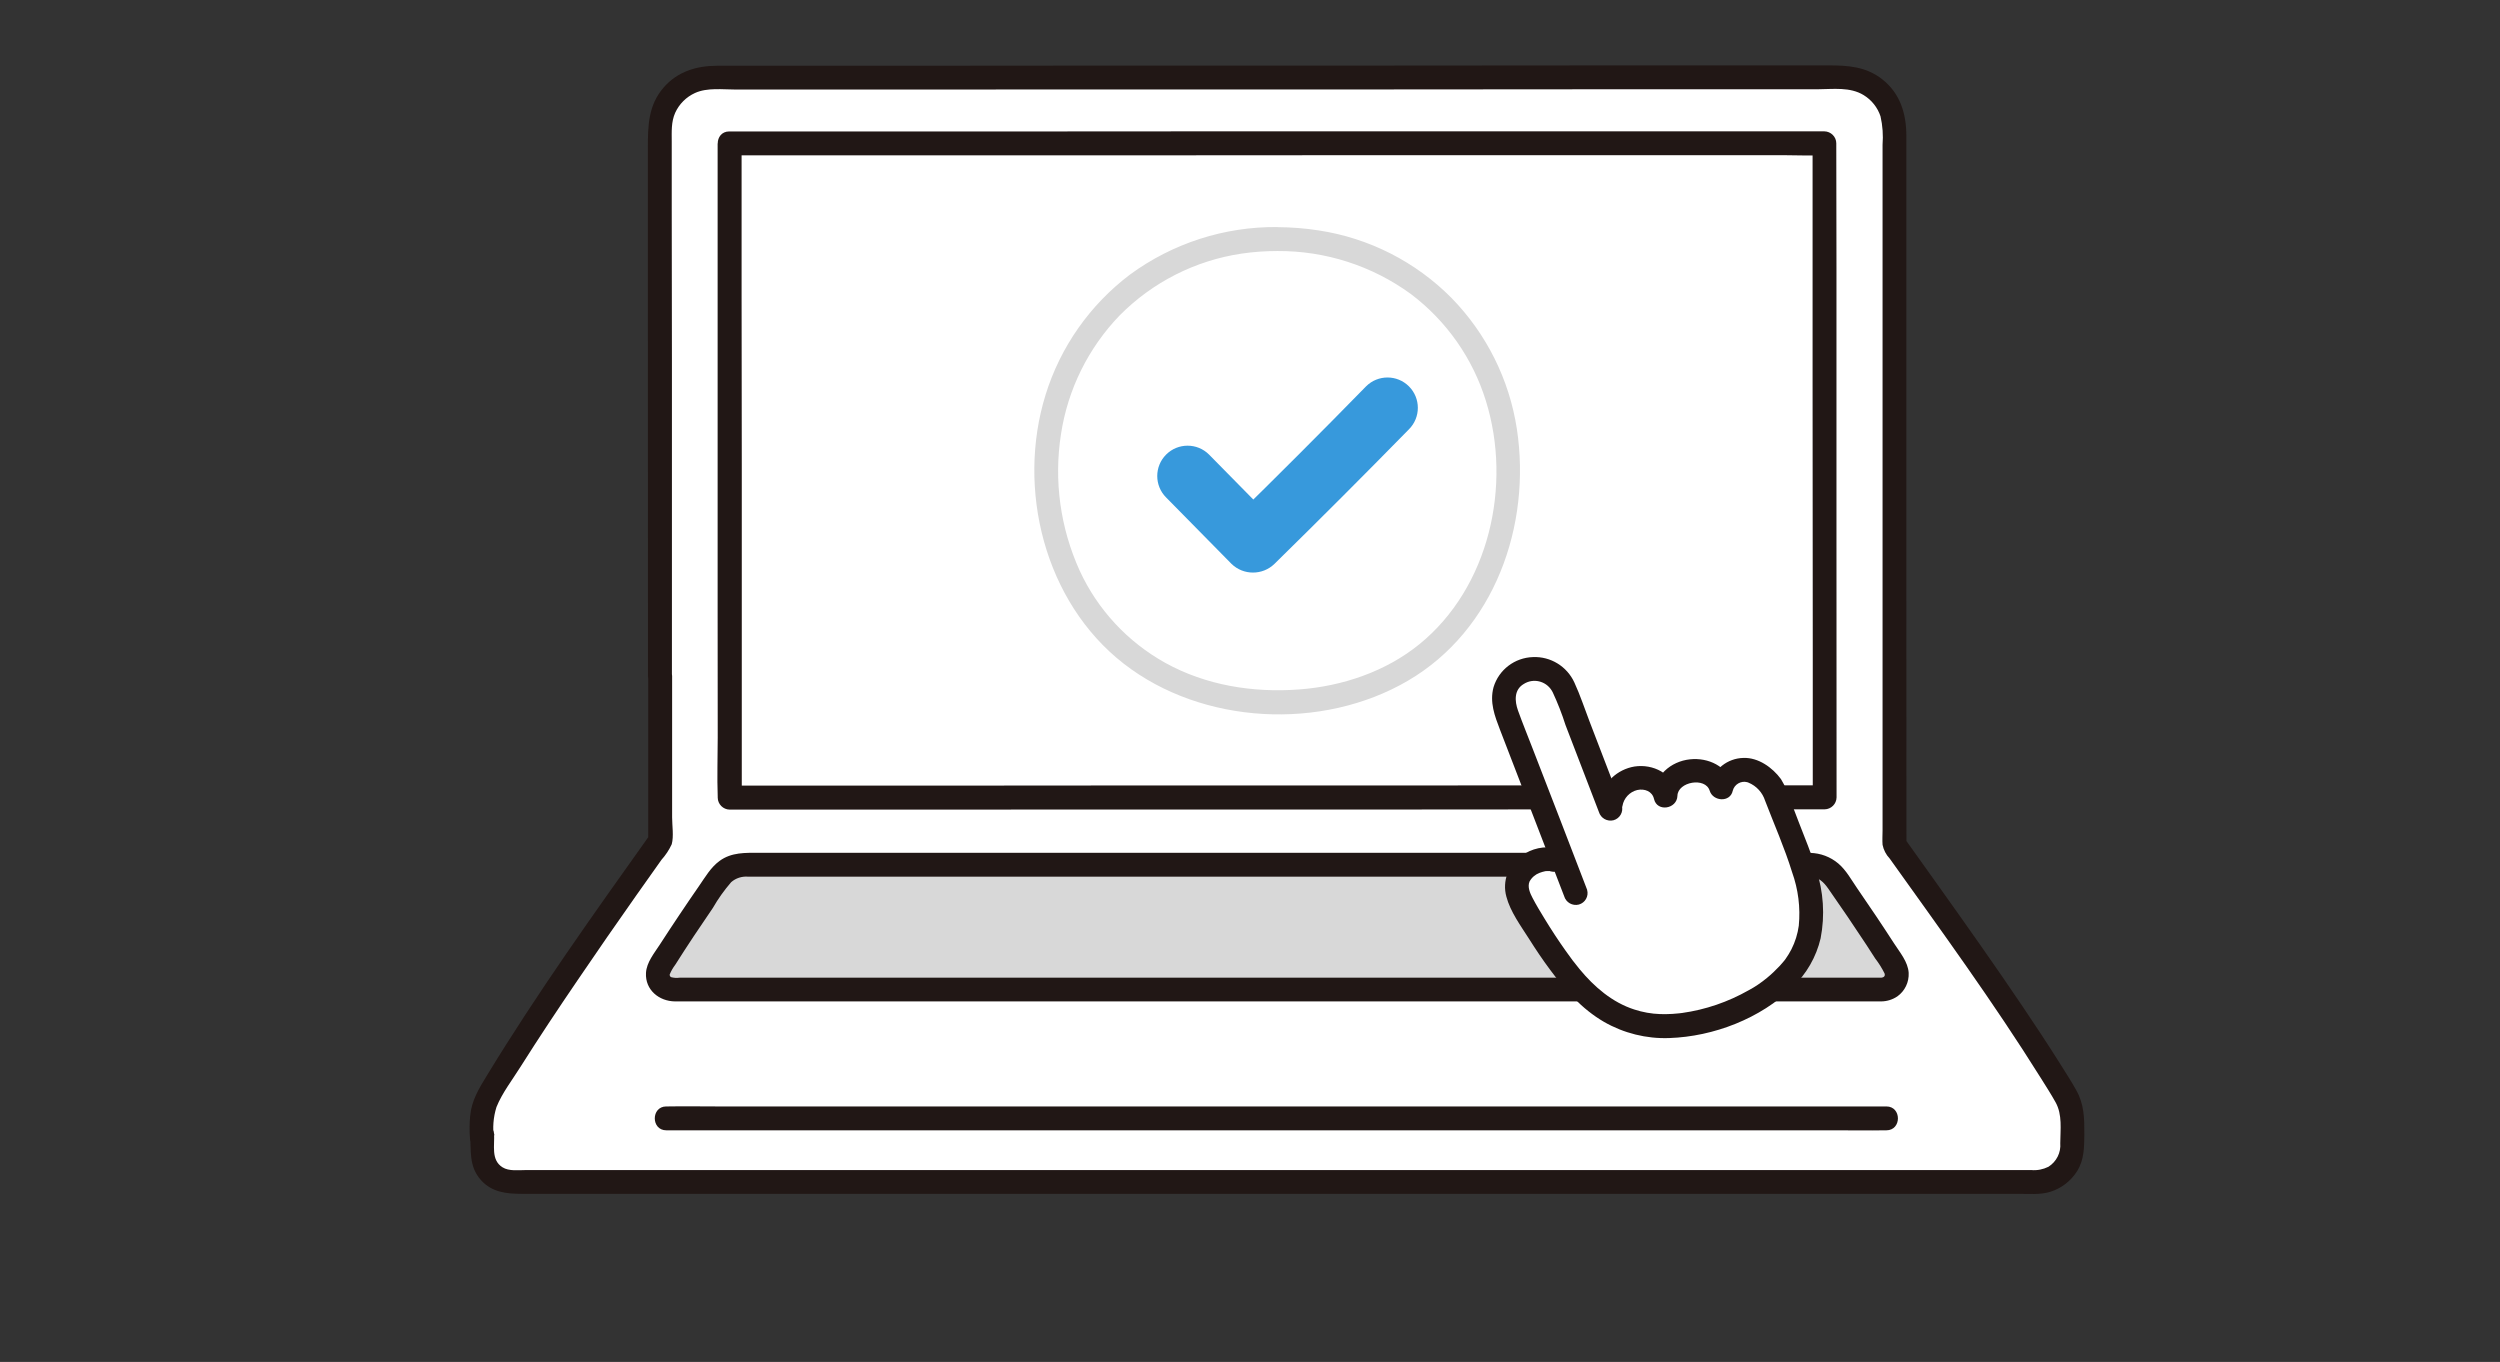
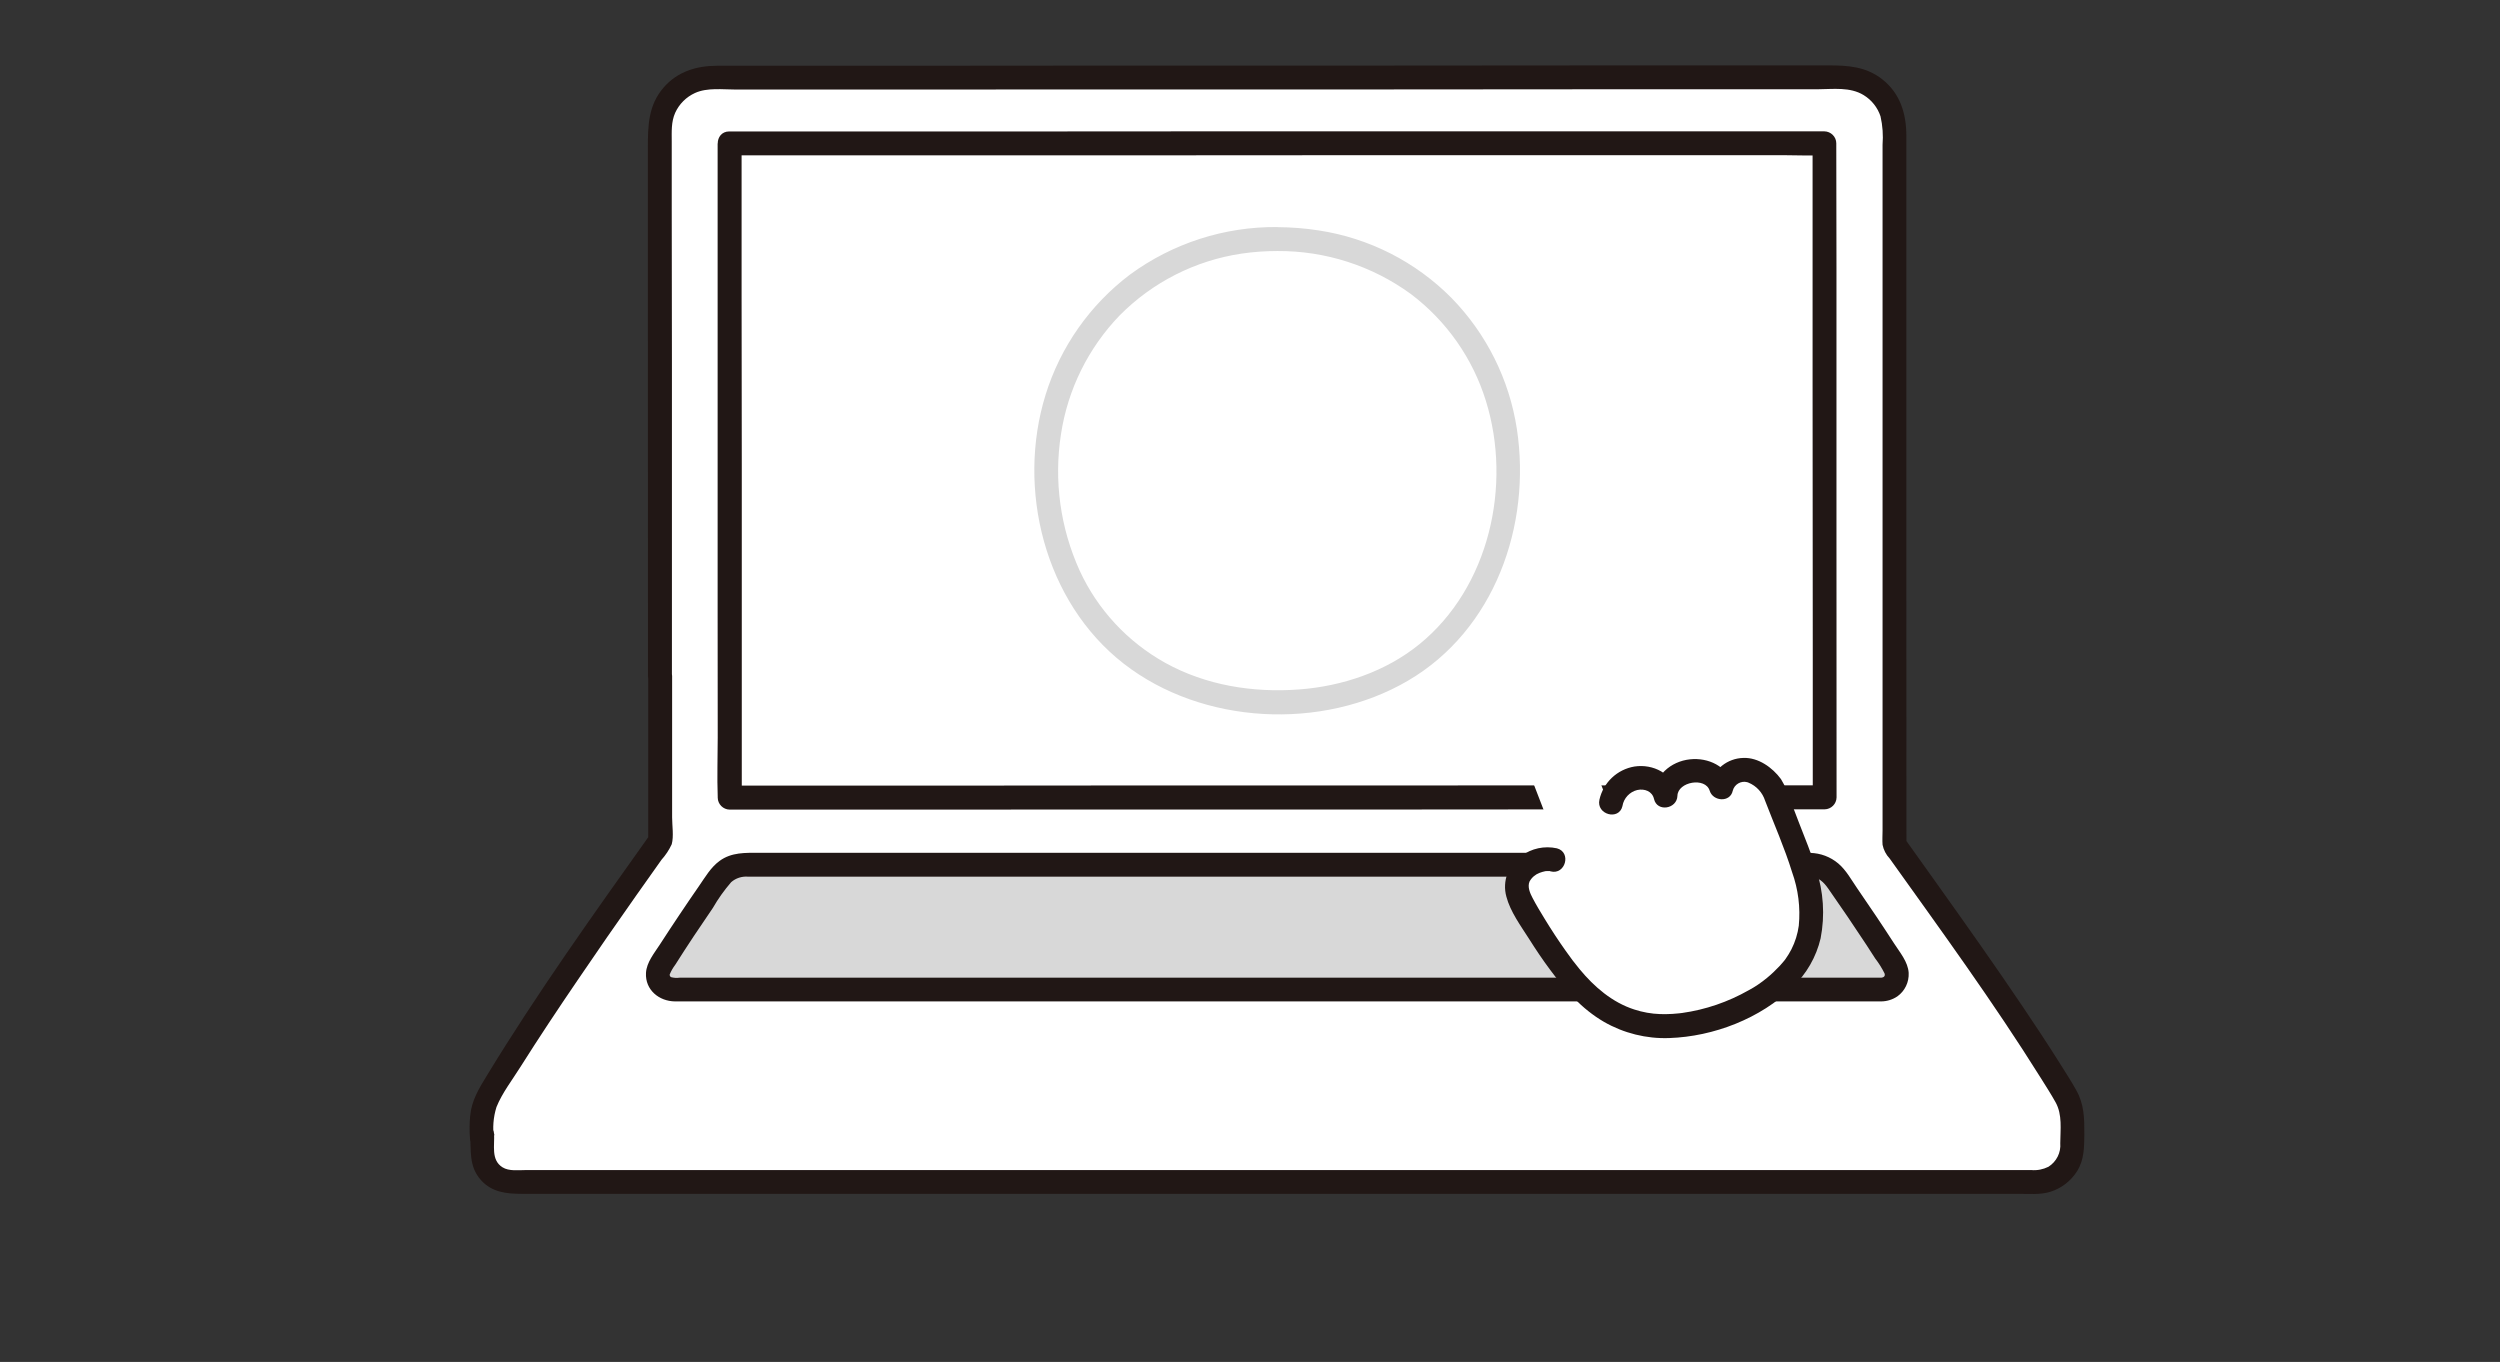
<svg xmlns="http://www.w3.org/2000/svg" viewBox="0 0 268 146">
  <rect x="0" y="0" width="268" height="146" fill="#333333" stroke="none" />
  <path d="m70.75 72.46c0-18.48-.02-42.97-.02-58.6 0-3.06 2.47-5.54 5.53-5.54 23.86 0 92.99-.03 121.27-.04 3.06 0 5.54 2.48 5.54 5.54 0 20.98 0 55.04.02 76.75 4.38 6.16 13.78 19.11 18.38 26.96.46.78.69 1.67.69 2.57 0 .8-.02 1.77-.02 2.77 0 2.12-1.72 3.84-3.84 3.84h-163.41c-1.77 0-3.21-1.43-3.21-3.2 0-4.95-.02 1.45-.02-3.4 0-.91.24-1.8.69-2.58 4.65-7.93 14.08-21.3 18.4-27.36 0-4.48 0-10.65 0-17.69z" fill="#fff" />
  <path d="m194.02 92.71c1.1 0 2.12.54 2.75 1.44 2.08 2.98 4.33 6.27 6.32 9.47.47.76.24 1.75-.51 2.22-.26.16-.55.25-.85.25h-129.6c-.89 0-1.61-.72-1.61-1.61 0-.3.08-.59.24-.85 2-3.22 4.24-6.52 6.33-9.5.63-.89 1.65-1.43 2.74-1.43h114.19" fill="#d8d8d8" />
  <path d="m194.02 93.99c.95.03 1.48.57 1.99 1.3.69.99 1.38 1.99 2.06 2.99.67.99 1.33 1.98 1.99 2.98.33.5.65 1 .97 1.5.38.49.71 1.02.99 1.58.09.25-.01.43-.35.47-.1 0-.21 0-.31 0h-128.52c-.3.04-.61.02-.91-.06-.09-.06-.15-.17-.14-.28.15-.38.36-.73.6-1.05 1.3-2.06 2.65-4.08 4.03-6.09.56-.98 1.22-1.9 1.96-2.76.5-.44 1.17-.65 1.83-.59h113.81c1.65 0 1.65-2.56 0-2.56h-112.6c-1.51 0-3-.07-4.28.87-.95.69-1.55 1.75-2.21 2.7-.7 1.01-1.39 2.02-2.07 3.04-.72 1.07-1.42 2.14-2.12 3.22-.59.92-1.43 1.91-1.49 3.05-.1 1.82 1.41 3.04 3.12 3.05h2.95 125.28c.35 0 .7.01 1.05 0 .62 0 1.23-.19 1.75-.54.81-.58 1.26-1.53 1.21-2.52-.07-1.18-.95-2.2-1.56-3.15-1.29-2-2.62-3.97-3.97-5.93-.61-.89-1.18-1.94-2.01-2.64-.85-.72-1.92-1.12-3.03-1.14-1.65-.05-1.64 2.51 0 2.56z" fill="#211715" />
  <path d="m78.21 15.4c0 19.08.03 70.12.03 70.12 19.83 0 98.15-.03 117.39-.04 0-20.63-.02-52.79-.03-70.11 0 0-100.08.03-117.39.04z" fill="#fff" />
  <g fill="#211715">
-     <path d="m202.22 118.61h-125.46c-1.7 0-3.41-.03-5.11 0h-.22c-1.65 0-1.65 2.56 0 2.56h125.46c1.7 0 3.41.03 5.11 0h.22c1.65 0 1.65-2.56 0-2.56z" />
    <path d="m72.03 72.46v-33.82s-.02-16.3-.02-16.3c0-2.39 0-4.78 0-7.16 0-1.05-.07-2.1.37-3.09.43-.94 1.18-1.69 2.12-2.12 1.32-.6 2.97-.37 4.39-.37h14.41s24.84-.01 24.84-.01h27.89s26.89-.02 26.89-.02h21.94c1.65-.01 3.47-.27 4.93.63.85.52 1.49 1.33 1.8 2.27.23 1 .3 2.03.22 3.05v14.28 32.61 15.88 7.3 3.43c0 .51-.04 1.03 0 1.54.11.55.37 1.06.76 1.47 5.52 7.73 11.13 15.42 16.17 23.48.55.88 1.12 1.76 1.62 2.66.74 1.33.51 2.9.5 4.37.09 1.02-.41 2-1.27 2.54-.57.28-1.2.41-1.84.35h-161.33c-.82 0-1.85.15-2.56-.3-1.26-.8-.81-2.37-.9-3.63-.1-1.36-2.18-1.83-2.51-.34-.03.29-.05.59-.05.89h2.56c-.17-1.13-.08-2.28.26-3.37.6-1.5 1.71-2.93 2.56-4.29 1.99-3.15 4.05-6.25 6.15-9.33 2.07-3.05 4.17-6.08 6.29-9.09.89-1.27 1.79-2.54 2.69-3.8.45-.5.82-1.06 1.1-1.67.23-.85.04-2.01.04-2.88v-15.15c0-1.65-2.56-1.65-2.56 0v17.69l.17-.65c-6.02 8.46-12.08 16.94-17.48 25.81-.84 1.37-1.64 2.68-1.78 4.32-.08.8-.08 1.6-.02 2.4 0 .71.57 1.28 1.28 1.28s1.28-.57 1.28-1.28c.03-.22.11-.88-.04-.21l-2.51-.34c.13 1.83-.17 3.52 1.17 5.02 1.16 1.3 2.72 1.47 4.35 1.47h160.51c1.1 0 2.29.11 3.35-.21 1.2-.37 2.23-1.16 2.9-2.23.77-1.24.75-2.57.77-3.98.01-1.67-.02-3.19-.86-4.68-.54-.97-1.15-1.91-1.74-2.85-1.33-2.11-2.7-4.19-4.1-6.26-2.94-4.36-5.98-8.65-9.03-12.93-1.17-1.64-2.34-3.28-3.51-4.92l.17.65c0-9.98 0-19.96-.01-29.93 0-10.7 0-21.4 0-32.1v-13.97c0-2.37-.65-4.54-2.57-6.06-1.75-1.38-3.69-1.5-5.82-1.5h-21.19s-26.3.02-26.3.02h-27.62s-25.12.02-25.12.02h-18.88c-2.18 0-4.23.62-5.71 2.32-1.66 1.91-1.7 4.1-1.7 6.5v15.07c0 11.27 0 22.53.01 33.8v7.73c0 1.64 2.56 1.65 2.56 0z" />
    <path d="m76.93 15.4v14.17 17.85 17.67s.01 13.94.01 13.94c0 2.12-.08 4.27 0 6.39v.09c.01.7.58 1.27 1.28 1.28h17.47s25.53-.01 25.53-.01h28.48s26.02-.02 26.02-.02h18.41s1.47 0 1.47 0c.7-.01 1.27-.58 1.28-1.28 0-9.31 0-18.62-.01-27.93v-28.86c-.01-4.44-.01-8.89-.02-13.33 0-.7-.58-1.27-1.28-1.28h-10.08s-11.07 0-11.07 0h-13.73s-15.37 0-15.37 0h-15.99s-15.59.01-15.59.01h-14.17s-11.73 0-11.73 0h-9.66c-1.65 0-1.65 2.56 0 2.56h18.24s13.67 0 13.67 0h15.34s15.99-.01 15.99-.01h15.62s14.23 0 14.23 0h11.82s8.39 0 8.39 0c1.31 0 2.63.07 3.94 0h.17l-1.28-1.28v25.56s.02 29.51.02 29.51v15.04s1.29-1.28 1.29-1.28h-17.19s-25.39.01-25.39.01h-28.47s-26.15.02-26.15.02h-18.67s-1.51 0-1.51 0l1.28 1.28c0-1.73 0-3.46 0-5.2 0-4.4 0-8.8 0-13.21v-17.4c-.01-6.01-.01-12.03-.02-18.04v-14.82s0-1.45 0-1.45c0-1.65-2.56-1.65-2.56 0z" />
  </g>
  <path d="m172.67 108.46c-1.62-.96-3.05-2.21-4.23-3.68-1.95-2.44-3.69-5.04-5.19-7.79-.69-1.23-.97-2.53-.07-3.61.83-.98 2.12-1.45 3.39-1.23l1.09.33c-1.66-4.31-4.41-11.41-6.14-15.92-.6-1.55-.45-3.78 1.69-4.6 1.72-.74 3.71.06 4.45 1.78.04.1.08.2.11.3l4.82 12.54.11-.54c.29-1.49 1.55-2.59 3.07-2.67 1.28-.15 2.48.68 2.78 1.94.08-1.38 1.15-2.5 2.53-2.63 1.51-.22 3.09.4 3.45 1.75.19-1.11.98-1.54 1.99-1.84 1.33-.4 3.23 1.03 3.7 2.26.95 2.46 1.71 4.45 2.78 7.23.38 1.08.71 2.18.97 3.3 1.19 6.72-2.49 9.39-4.18 10.83-2.49 1.74-5.32 2.93-8.31 3.49-2.49.45-5.59.61-8.81-1.23z" fill="#fff" />
-   <path d="m170.15 95.41c-1.94-5.06-3.89-10.11-5.85-15.16-.52-1.36-1.08-2.71-1.57-4.08-.36-1.01-.44-2.23.62-2.85 1.01-.64 2.34-.33 2.98.68.04.07.08.14.12.21.53 1.14.99 2.31 1.37 3.51l3.58 9.32c.2.67.89 1.06 1.57.89.68-.19 1.08-.89.89-1.57l-3.45-8.99c-.54-1.4-1.01-2.85-1.64-4.21-.79-1.72-2.54-2.8-4.43-2.72-1.96.06-3.66 1.35-4.23 3.22-.44 1.62.12 3.08.69 4.57 1.26 3.28 2.53 6.56 3.79 9.83 1.03 2.67 2.06 5.35 3.09 8.02.2.67.89 1.06 1.57.89.68-.19 1.08-.89.89-1.57z" fill="#211715" />
  <path d="m173.93 86.39c.14-.83.77-1.5 1.58-1.7.79-.17 1.61.13 1.8.96.33 1.44 2.47 1.07 2.51-.34.04-1.51 3-2.04 3.46-.54.35 1.14 2.19 1.29 2.47 0 .17-.68.87-1.1 1.55-.92.05.01.1.03.14.05.85.35 1.5 1.06 1.78 1.94.97 2.53 2.09 5.06 2.89 7.65.66 1.84.91 3.8.72 5.75-.12.88-.39 1.74-.79 2.53-.18.35-.39.69-.62 1.02-.05.07-.1.14-.15.2-.14.19.18-.22-.07.08-.13.15-.25.3-.39.45-.44.47-.9.91-1.4 1.32-.61.5-1.26.95-1.96 1.32-2.2 1.25-4.62 2.08-7.12 2.43.18-.02-.26.03-.34.04-.23.02-.47.04-.7.06-.44.03-.88.03-1.32.02-.94-.03-1.88-.2-2.77-.49-2.37-.76-4.31-2.44-5.87-4.33-.58-.7-.91-1.15-1.48-1.95-.79-1.11-1.54-2.26-2.25-3.42-.45-.74-.91-1.49-1.31-2.26-.27-.51-.57-1.19-.32-1.77.24-.43.62-.75 1.07-.92.2-.08.41-.13.62-.18.12-.01.24-.02.36-.01.3 0 .02-.02.2.03 1.59.42 2.27-2.05.68-2.47-1.33-.29-2.72 0-3.81.82-1.41.95-2.06 2.71-1.61 4.35.42 1.62 1.56 3.16 2.45 4.56.7 1.11 1.43 2.2 2.22 3.26 1.61 2.18 3.42 4.23 5.79 5.61 2.12 1.22 4.55 1.83 7 1.74 4.76-.16 9.8-2.1 13.22-5.45 1.49-1.42 2.54-3.24 3.01-5.24.48-2.47.31-5.02-.48-7.4-.5-1.69-1.2-3.32-1.83-4.97l-.93-2.43c-.24-.8-.58-1.56-1.01-2.27-.91-1.24-2.43-2.33-4.03-2.27-1.7.04-3.17 1.2-3.61 2.85h2.47c-.6-1.96-2.63-2.91-4.58-2.7-2.08.22-3.84 1.76-3.9 3.92l2.51-.34c-.47-2.06-2.57-3.11-4.56-2.81-1.86.31-3.34 1.71-3.76 3.55-.37 1.6 2.1 2.29 2.47.68z" fill="#211715" />
  <path d="m136.92 24.34c-5.67-.05-11.21 1.74-15.78 5.09-4.29 3.24-7.46 7.75-9.05 12.88-3.14 10.11-.11 22.24 8.38 28.84 8.43 6.55 21.25 7.2 30.45 1.83 9.29-5.43 13.26-16.65 11.69-26.99-.81-5.3-3.26-10.21-7-14.04-3.85-3.89-8.85-6.43-14.25-7.25-1.47-.23-2.95-.34-4.43-.35-1.65 0-1.65 2.55 0 2.56 5.15-.03 10.17 1.58 14.33 4.62 3.81 2.88 6.62 6.89 8.03 11.45 2.82 9.07.34 20.01-7.13 26.08-3.6 2.93-8.27 4.51-12.91 4.85-4.93.37-9.98-.44-14.33-2.85-4.03-2.24-7.25-5.7-9.18-9.89-2.08-4.58-2.78-9.67-2-14.64.73-4.79 2.93-9.24 6.3-12.73 3.52-3.55 8.09-5.87 13.04-6.61 1.28-.19 2.56-.28 3.85-.28 1.65 0 1.65-2.56 0-2.56z" fill="#d8d8d8" />
-   <path d="m125.01 53.33c2.35 2.36 4.66 4.76 7.01 7.12 1.28 1.24 3.32 1.24 4.6 0 4.85-4.76 9.66-9.57 14.42-14.43 1.27-1.27 1.27-3.33 0-4.6s-3.33-1.27-4.6 0c-4.75 4.86-9.56 9.67-14.42 14.43h4.6c-2.35-2.36-4.66-4.76-7.01-7.12-1.27-1.27-3.33-1.27-4.6 0s-1.27 3.33 0 4.6z" fill="#3799dc" />
  <path d="m0 0h268v146h-268z" fill="none" />
</svg>